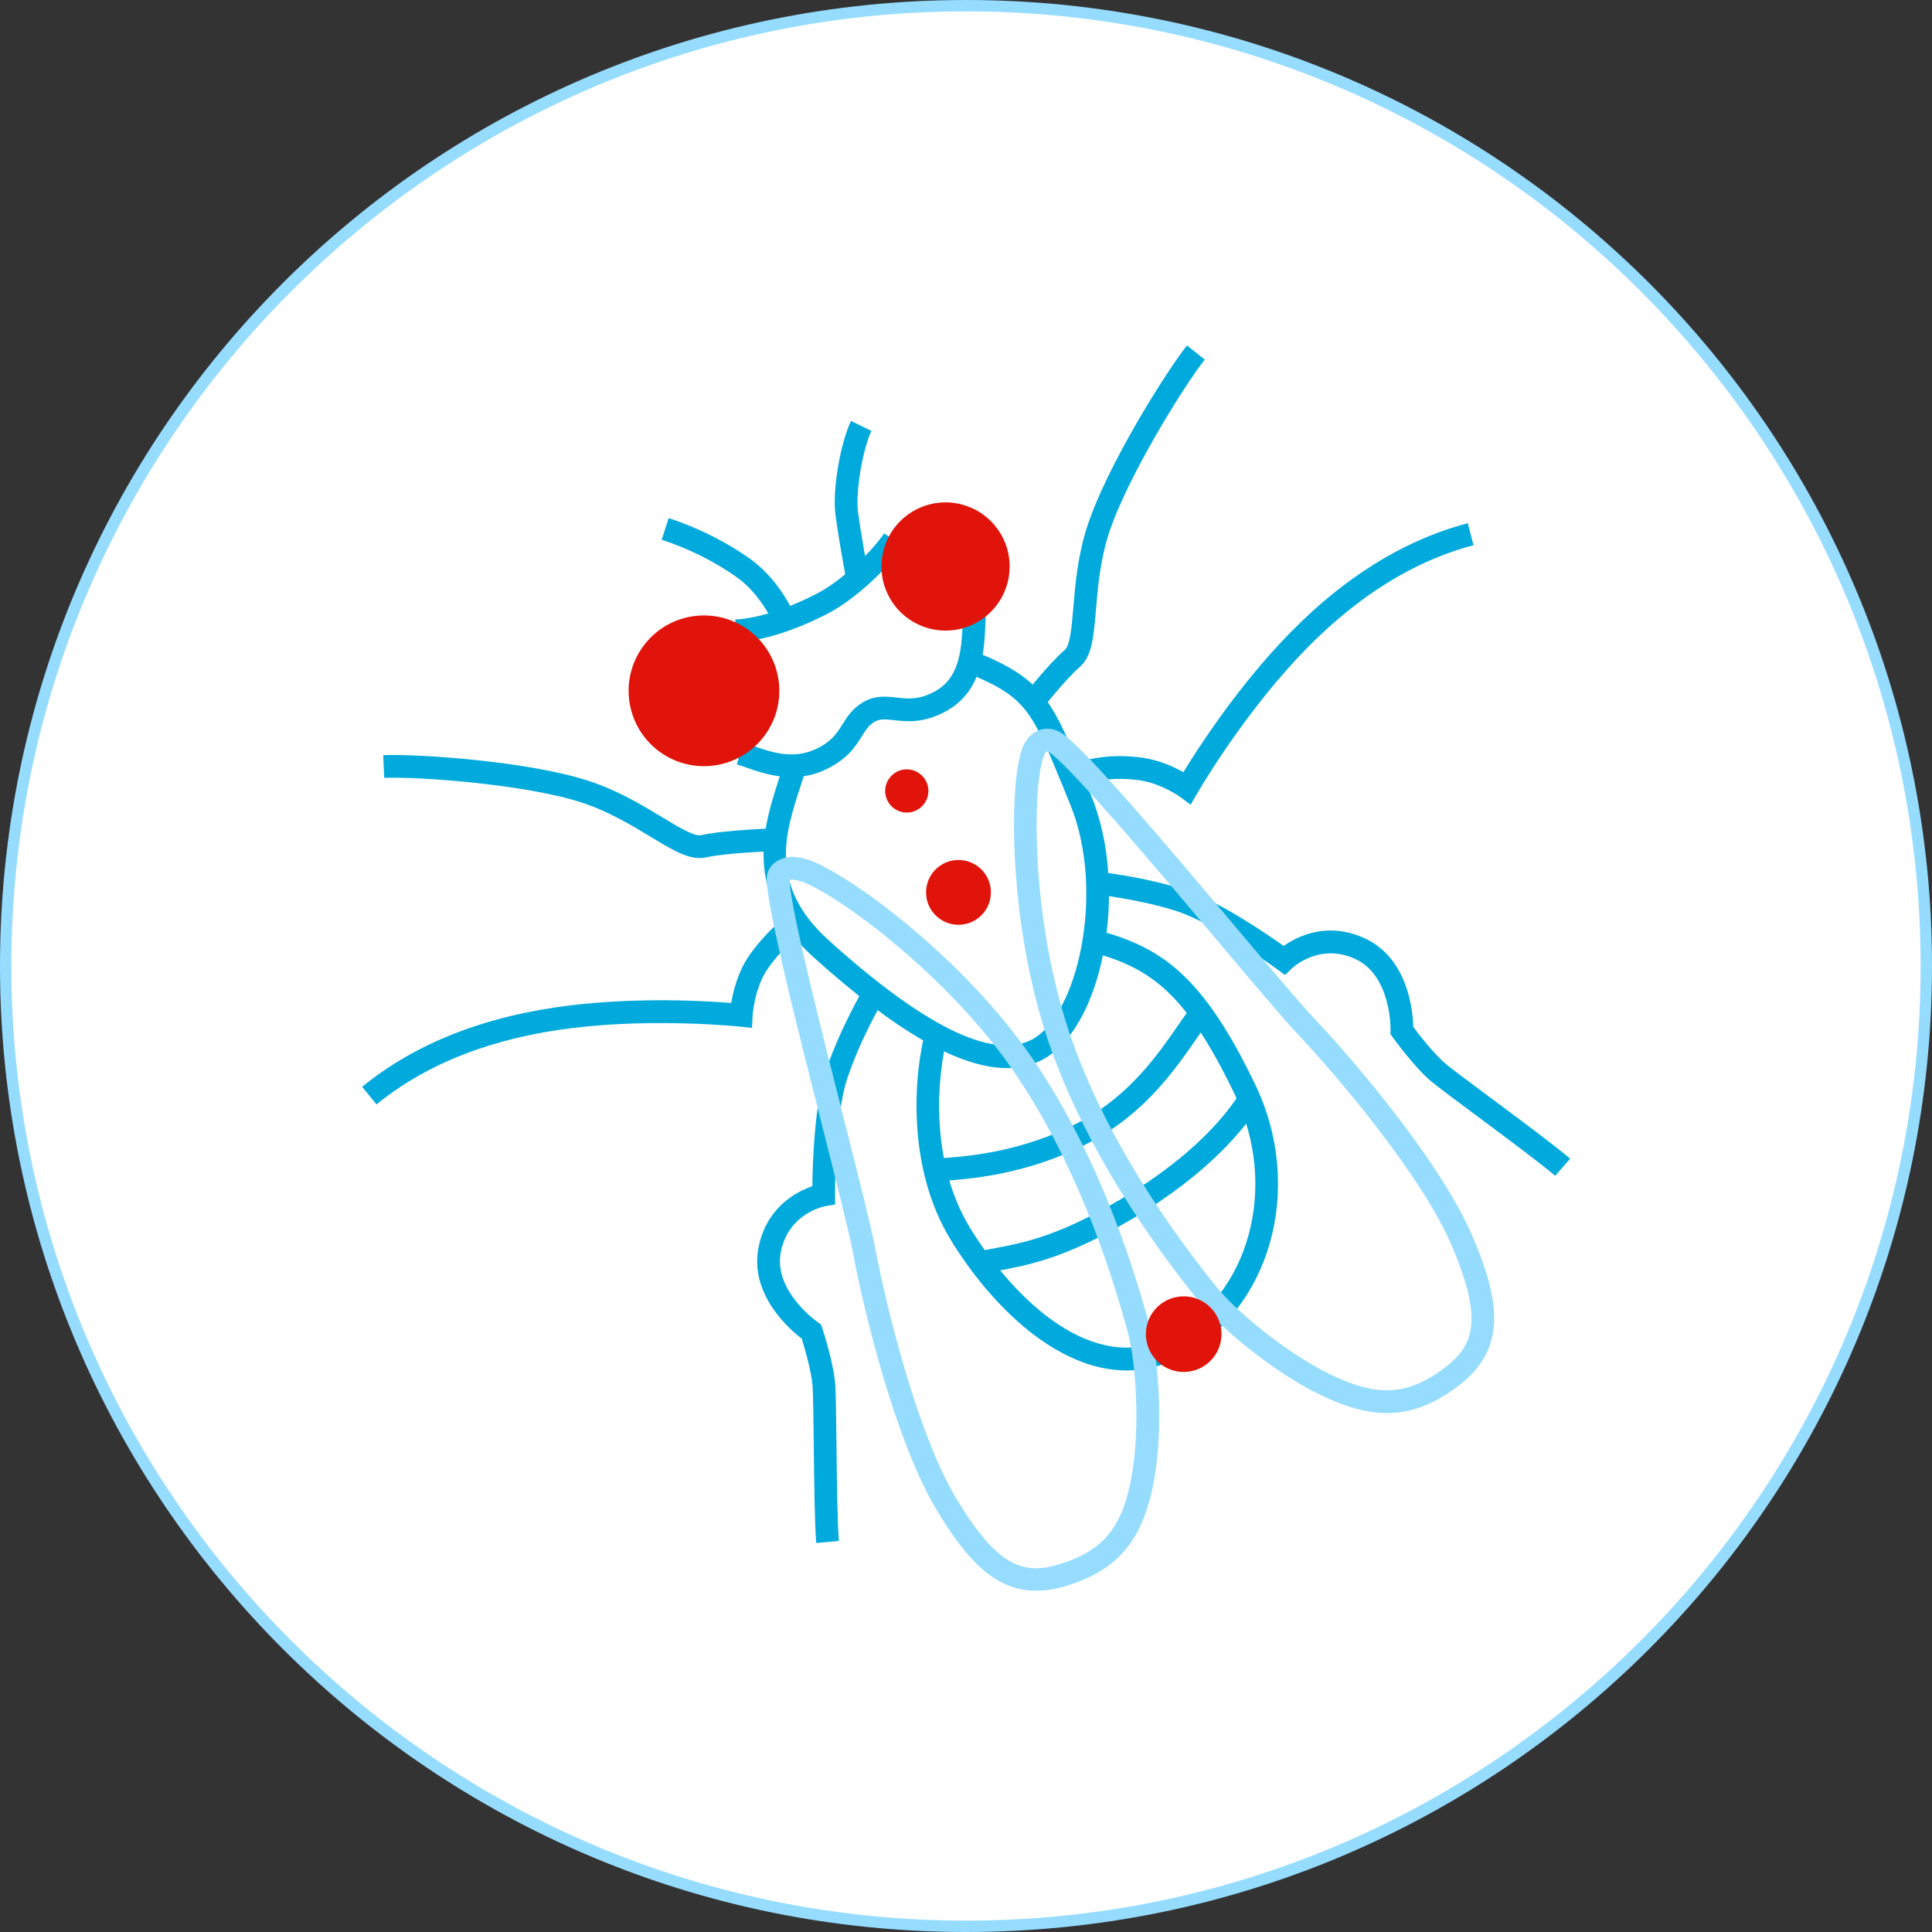
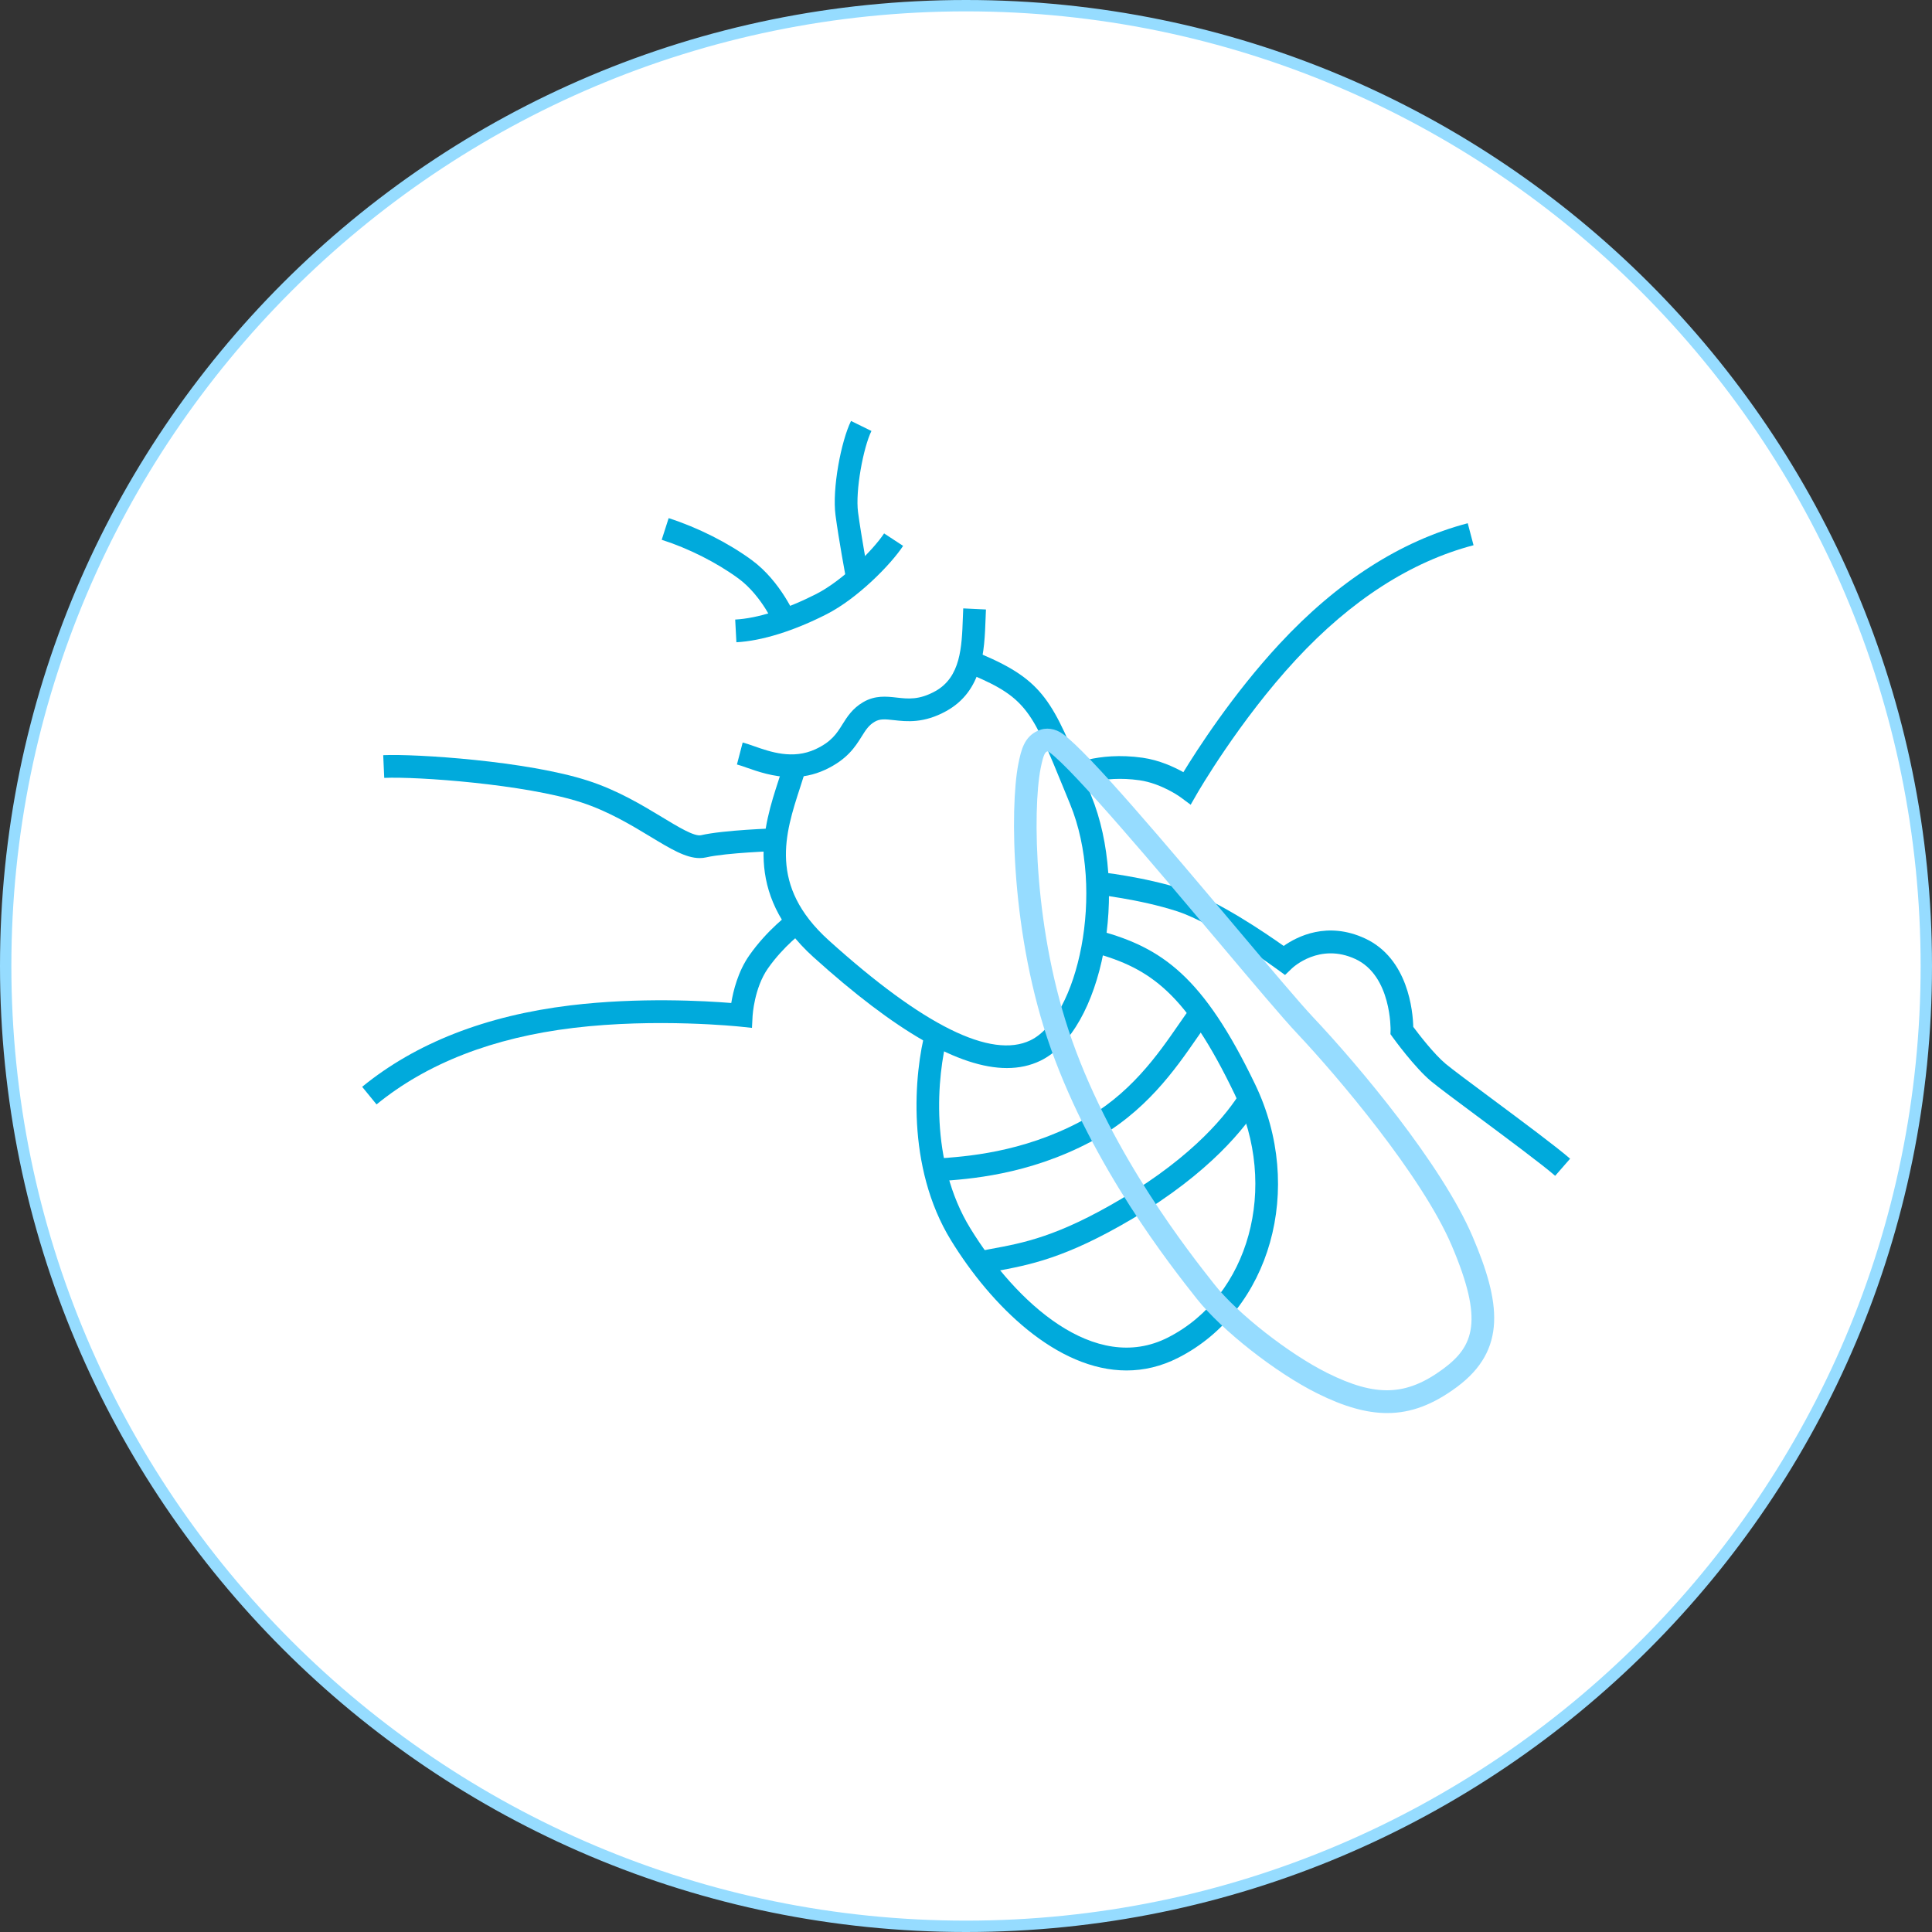
<svg xmlns="http://www.w3.org/2000/svg" version="1.1" id="Biology__x2013__expand" x="0px" y="0px" width="170px" height="170px" viewBox="0 0 170 170" style="enable-background:new 0 0 170 170;" xml:space="preserve">
  <rect x="0" y="0" width="170" height="170" fill="#333333" stroke="none" />
  <style type="text/css">
	.st0{fill:#FFFFFF;}
	.st1{fill:#96DCFF;}
	.st2{fill:#00AADC;}
	.st3{fill:#E1140B;}
</style>
  <g id="Understanding_Parkinson_x2019_s_Disease__x2013__Animal_research_and_alternatives_00000040540529601945653240000015538359141721855636_">
    <g>
      <g id="Ellipse_91_00000040570915932928235520000016140230432208740276_">
        <g>
          <circle class="st0" cx="85" cy="85" r="84.5" />
        </g>
        <g>
          <path class="st1" d="M85,1c46.318,0,84,37.682,84,84s-37.682,84-84,84S1,131.318,1,85S38.682,1,85,1 M85,0      C38.056,0,0,38.056,0,85s38.056,85,85,85s85-38.056,85-85S131.944,0,85,0L85,0z" />
        </g>
      </g>
    </g>
    <g>
      <g>
        <g>
          <path class="st2" d="M61.565,75.504c-1.22,0.001-2.567-0.815-4.337-1.886c-1.651-0.999-3.706-2.242-6.088-3.016      c-4.938-1.603-14.461-2.286-17.33-2.155l-0.09-1.998c2.839-0.128,12.658,0.504,18.037,2.251      c2.603,0.845,4.767,2.154,6.506,3.207c1.397,0.846,2.837,1.723,3.428,1.584c1.985-0.457,6.388-0.601,6.574-0.606      l0.064,1.999c-0.044,0.002-4.394,0.143-6.188,0.557C61.95,75.484,61.759,75.504,61.565,75.504z" />
        </g>
        <g>
          <path class="st2" d="M33.133,97.18l-1.266-1.549c4.719-3.857,10.889-6.269,18.338-7.168      c6.04-0.728,11.87-0.392,14.14-0.207c0.174-1.067,0.593-2.768,1.583-4.184      c1.577-2.256,3.528-3.686,3.61-3.746l1.177,1.617c-0.018,0.013-1.77,1.304-3.148,3.275      c-1.205,1.723-1.344,4.147-1.346,4.172l-0.055,1.055l-1.051-0.111c-0.072-0.007-7.33-0.771-14.671,0.115      C43.378,91.301,37.554,93.565,33.133,97.18z" />
        </g>
        <g>
-           <path class="st2" d="M71.826,135.773c-0.14-1.541-0.185-5.36-0.224-8.73c-0.026-2.213-0.05-4.303-0.098-5.021      c-0.089-1.34-0.716-3.454-0.958-4.232c-1.072-0.82-4.616-3.884-3.802-8.017      c0.704-3.572,3.361-4.926,4.735-5.394c0.022-1.937,0.174-7.024,1.135-9.985      c1.164-3.582,3.142-6.994,3.226-7.138l1.728,1.008c-0.019,0.033-1.956,3.375-3.051,6.747      c-1.08,3.324-1.041,10.055-1.04,10.122l0.006,0.851l-0.839,0.143c-0.128,0.023-3.267,0.632-3.938,4.033      c-0.679,3.447,3.218,6.162,3.257,6.189l0.279,0.19l0.107,0.322c0.042,0.126,1.022,3.114,1.149,5.027      c0.052,0.772,0.075,2.791,0.102,5.13c0.037,3.168,0.083,7.11,0.216,8.572L71.826,135.773z" />
-         </g>
+           </g>
        <g>
          <path class="st2" d="M68.207,55.144c-0.011-0.027-1.145-2.714-3.239-4.248c-1.908-1.397-4.366-2.637-6.743-3.4      l0.611-1.904c2.573,0.827,5.239,2.172,7.314,3.691c2.556,1.872,3.852,4.967,3.906,5.098L68.207,55.144z" />
        </g>
        <g>
          <path class="st2" d="M99.125,120.589c-6.113,0-11.895-5.669-15.447-11.454c-3.965-6.457-3.261-14.692-2.221-18.54      l1.931,0.521c-0.957,3.539-1.614,11.096,1.994,16.972c3.983,6.488,10.931,12.892,17.396,9.598      c7.151-3.647,9.783-13.243,5.867-21.395c-4.262-8.87-7.393-11.084-12.396-12.457l0.529-1.929      c5.481,1.504,9.099,4.008,13.669,13.521c4.383,9.121,1.35,19.906-6.762,24.041      C102.165,120.242,100.635,120.589,99.125,120.589z" />
        </g>
        <g>
          <path class="st2" d="M88.6,93.98c-4.169,0-9.778-3.222-17.014-9.753c-6.299-5.684-4.362-11.628-3.081-15.562      c0.135-0.415,0.266-0.816,0.383-1.202l1.914,0.58c-0.121,0.398-0.256,0.813-0.396,1.242      c-1.319,4.051-2.815,8.644,2.519,13.458c8.317,7.506,14.293,10.458,17.748,8.794      c4.144-1.998,6.648-13.082,3.488-20.78l-0.491-1.201c-2.819-6.897-3.327-8.14-8.111-10.159l0.778-1.843      c5.545,2.341,6.315,4.227,9.184,11.246l0.49,1.197c3.393,8.265,1.012,20.699-4.469,23.341      C90.655,93.766,89.675,93.98,88.6,93.98z" />
        </g>
        <g>
          <path class="st2" d="M69.652,68.378c-1.587,0-2.988-0.492-3.972-0.837c-0.318-0.112-0.599-0.212-0.835-0.273      l0.505-1.935c0.281,0.073,0.615,0.189,0.993,0.322c1.44,0.506,3.411,1.198,5.415,0.269      c1.415-0.656,1.877-1.397,2.368-2.182c0.41-0.656,0.874-1.4,1.825-1.957      c1.051-0.617,2.058-0.504,2.942-0.404c1.021,0.115,1.984,0.223,3.403-0.562      c2.238-1.24,2.334-3.881,2.427-6.435l0.034-0.85l1.998,0.096l-0.033,0.826      c-0.102,2.818-0.23,6.324-3.457,8.112c-1.977,1.095-3.49,0.925-4.596,0.8      c-0.808-0.092-1.25-0.127-1.707,0.142c-0.526,0.309-0.784,0.721-1.14,1.291      c-0.565,0.904-1.269,2.03-3.222,2.937C71.585,68.207,70.586,68.378,69.652,68.378z" />
        </g>
        <g>
          <path class="st2" d="M64.797,56.513l-0.106-1.997c1.958-0.104,4.494-0.905,7.14-2.254      c2.299-1.172,5.022-3.892,5.962-5.326l1.673,1.097c-1.066,1.626-3.997,4.619-6.727,6.011      C69.849,55.518,67.029,56.395,64.797,56.513z" />
        </g>
        <g>
          <path class="st2" d="M74.421,50.81c-0.025-0.136-0.619-3.344-0.902-5.471c-0.31-2.339,0.491-6.518,1.364-8.298      l1.796,0.881c-0.715,1.458-1.428,5.262-1.177,7.154c0.276,2.076,0.88,5.336,0.886,5.369L74.421,50.81z" />
        </g>
        <g>
          <path class="st2" d="M82.637,103.931l-0.133-1.996c2.394-0.159,7.377-0.491,12.583-3.259      c4.314-2.293,6.798-5.886,8.612-8.51c0.443-0.641,0.85-1.228,1.233-1.73l1.59,1.213      c-0.367,0.481-0.755,1.042-1.178,1.655c-1.932,2.792-4.576,6.617-9.318,9.138      C90.441,103.41,85.17,103.762,82.637,103.931z" />
        </g>
        <g>
          <path class="st2" d="M86.392,112.081l-0.385-1.963c0.381-0.074,0.757-0.144,1.134-0.213      c2.902-0.532,5.902-1.083,11.496-4.396c6.487-3.843,9.392-7.569,10.546-9.449l1.705,1.047      c-1.251,2.037-4.374,6.061-11.231,10.123c-5.901,3.495-9.08,4.079-12.154,4.644      C87.132,111.94,86.764,112.008,86.392,112.081z" />
        </g>
        <g>
-           <path class="st2" d="M91.663,62.451l-1.586-1.218c0.084-0.11,2.097-2.726,3.634-4.065      c0.455-0.396,0.597-2.079,0.733-3.707c0.17-2.025,0.381-4.545,1.226-7.147      c1.747-5.38,7.009-13.703,8.774-15.919l1.565,1.246c-1.79,2.246-6.833,10.352-8.437,15.291      c-0.773,2.381-0.974,4.774-1.136,6.697c-0.2,2.392-0.346,4.119-1.412,5.047      C93.637,59.885,91.684,62.425,91.663,62.451z" />
-         </g>
+           </g>
        <g>
          <path class="st2" d="M104.769,70.81l-0.903-0.669c-0.015-0.011-1.665-1.208-3.603-1.485      c-3.342-0.476-5.424,0.578-5.444,0.588l-0.936-1.767c0.104-0.056,2.629-1.376,6.664-0.801      c1.463,0.209,2.757,0.809,3.58,1.271c1.204-1.973,4.341-6.851,8.448-11.278      c5.104-5.502,10.68-9.078,16.574-10.629l0.51,1.935c-5.522,1.453-10.776,4.836-15.617,10.055      c-5.036,5.428-8.676,11.742-8.712,11.805L104.769,70.81z" />
        </g>
        <g>
          <path class="st2" d="M136.842,103.462c-1.105-0.966-4.266-3.317-6.806-5.207c-1.878-1.397-3.501-2.604-4.096-3.1      c-1.474-1.227-3.315-3.775-3.394-3.884l-0.198-0.275l0.011-0.34c0.001-0.046,0.093-4.794-3.096-6.269      c-3.147-1.457-5.484,0.728-5.582,0.821l-0.608,0.582l-0.681-0.496c-0.055-0.04-5.477-4.025-8.802-5.104      c-3.372-1.095-7.214-1.49-7.252-1.494l0.199-1.99c0.165,0.017,4.089,0.419,7.67,1.582      c2.962,0.961,7.167,3.827,8.747,4.947c1.188-0.837,3.841-2.194,7.148-0.664      c3.822,1.769,4.22,6.436,4.254,7.786c0.487,0.653,1.83,2.401,2.862,3.261c0.554,0.461,2.232,1.71,4.011,3.032      c2.702,2.01,5.765,4.288,6.928,5.306L136.842,103.462z" />
        </g>
      </g>
      <g>
        <g>
-           <path class="st1" d="M91.184,139.971c-3.672,0-6.165-2.772-8.763-7.103c-3.564-5.942-6.314-17.049-7.376-22.675      c-0.348-1.84-1.459-6.229-2.745-11.31c-2.216-8.752-4.727-18.672-4.837-21.405l0,0      c-0.023-0.567,0.154-1.58,1.605-2.001c0.774-0.225,1.898,0.091,2.441,0.315      c3.711,1.522,13.34,8.608,19.316,17.311c6.293,9.167,9.285,19.812,10.269,23.311      c0.958,3.406,1.19,9.45,0.515,13.472c-0.917,5.47-3.063,8.167-7.656,9.619      C92.955,139.82,92.037,139.971,91.184,139.971z M69.463,77.453c0.137,2.618,2.707,12.77,4.775,20.94      c1.294,5.113,2.413,9.529,2.772,11.43c0.967,5.117,3.7,16.305,7.126,22.017      c3.696,6.162,6.003,6.774,9.213,5.76c3.851-1.219,5.496-3.323,6.287-8.043      c0.623-3.715,0.409-9.485-0.468-12.601c-0.961-3.42-3.886-13.826-9.991-22.72      c-5.671-8.26-15.01-15.193-18.426-16.593c-0.45-0.185-0.988-0.265-1.145-0.24      C69.541,77.422,69.495,77.439,69.463,77.453z" />
-         </g>
+           </g>
        <g>
          <path class="st1" d="M122.062,124.338c-1.855,0-3.844-0.582-6.163-1.737c-3.65-1.816-8.405-5.554-10.6-8.331      c-2.254-2.851-9.111-11.526-12.833-22.003c-3.534-9.953-3.61-21.21-2.865-25.026      c0.263-1.343,0.556-2.412,1.721-2.942c0.714-0.325,1.524-0.214,2.225,0.301      c2.305,1.692,9.149,9.813,15.188,16.979c3.024,3.588,5.636,6.688,6.833,7.957      c3.929,4.165,11.302,12.915,14.016,19.29c2.438,5.726,3.054,9.935-1.401,13.229      C126.118,123.581,124.177,124.338,122.062,124.338z M92.169,66.116c-0.007,0-0.014,0.002-0.019,0.004      c-0.157,0.071-0.32,0.145-0.586,1.504c-0.708,3.628-0.618,14.385,2.787,23.973      c3.61,10.165,10.315,18.645,12.517,21.433c2.008,2.54,6.551,6.103,9.922,7.78      c4.284,2.133,6.955,2.038,10.203-0.362c2.707-2.001,3.566-4.228,0.751-10.839      c-2.609-6.127-10.058-14.912-13.631-18.7c-1.235-1.31-3.864-4.43-6.907-8.04      c-5.373-6.375-12.731-15.105-14.843-16.656v-0.001C92.349,66.201,92.231,66.116,92.169,66.116z" />
        </g>
      </g>
      <g>
-         <path class="st3" d="M81.267,70.795c-0.661,0.816-1.858,0.942-2.674,0.281c-0.816-0.661-0.942-1.857-0.281-2.673     c0.66-0.816,1.857-0.943,2.673-0.282C81.801,68.781,81.928,69.978,81.267,70.795z M84.487,75.674     c-1.573-0.082-2.915,1.127-2.997,2.699c-0.082,1.573,1.127,2.915,2.699,2.997     c1.573,0.082,2.916-1.127,2.998-2.7C87.269,77.097,86.061,75.756,84.487,75.674z M103.293,114.18     c-1.775,0.475-2.828,2.3-2.353,4.075c0.477,1.776,2.302,2.829,4.076,2.353c1.774-0.477,2.828-2.3,2.352-4.076     C106.893,114.757,105.068,113.704,103.293,114.18z M80.129,45.118c-2.612,1.695-3.353,5.188-1.658,7.8     c1.698,2.612,5.189,3.354,7.802,1.658c2.611-1.698,3.353-5.19,1.657-7.801     C86.232,44.162,82.739,43.419,80.129,45.118z M56.79,56.615c-2.305,2.845-1.864,7.02,0.98,9.325     c2.848,2.305,7.023,1.865,9.326-0.982c2.304-2.846,1.865-7.022-0.981-9.326     C63.267,53.327,59.091,53.766,56.79,56.615z" />
-       </g>
+         </g>
    </g>
  </g>
</svg>